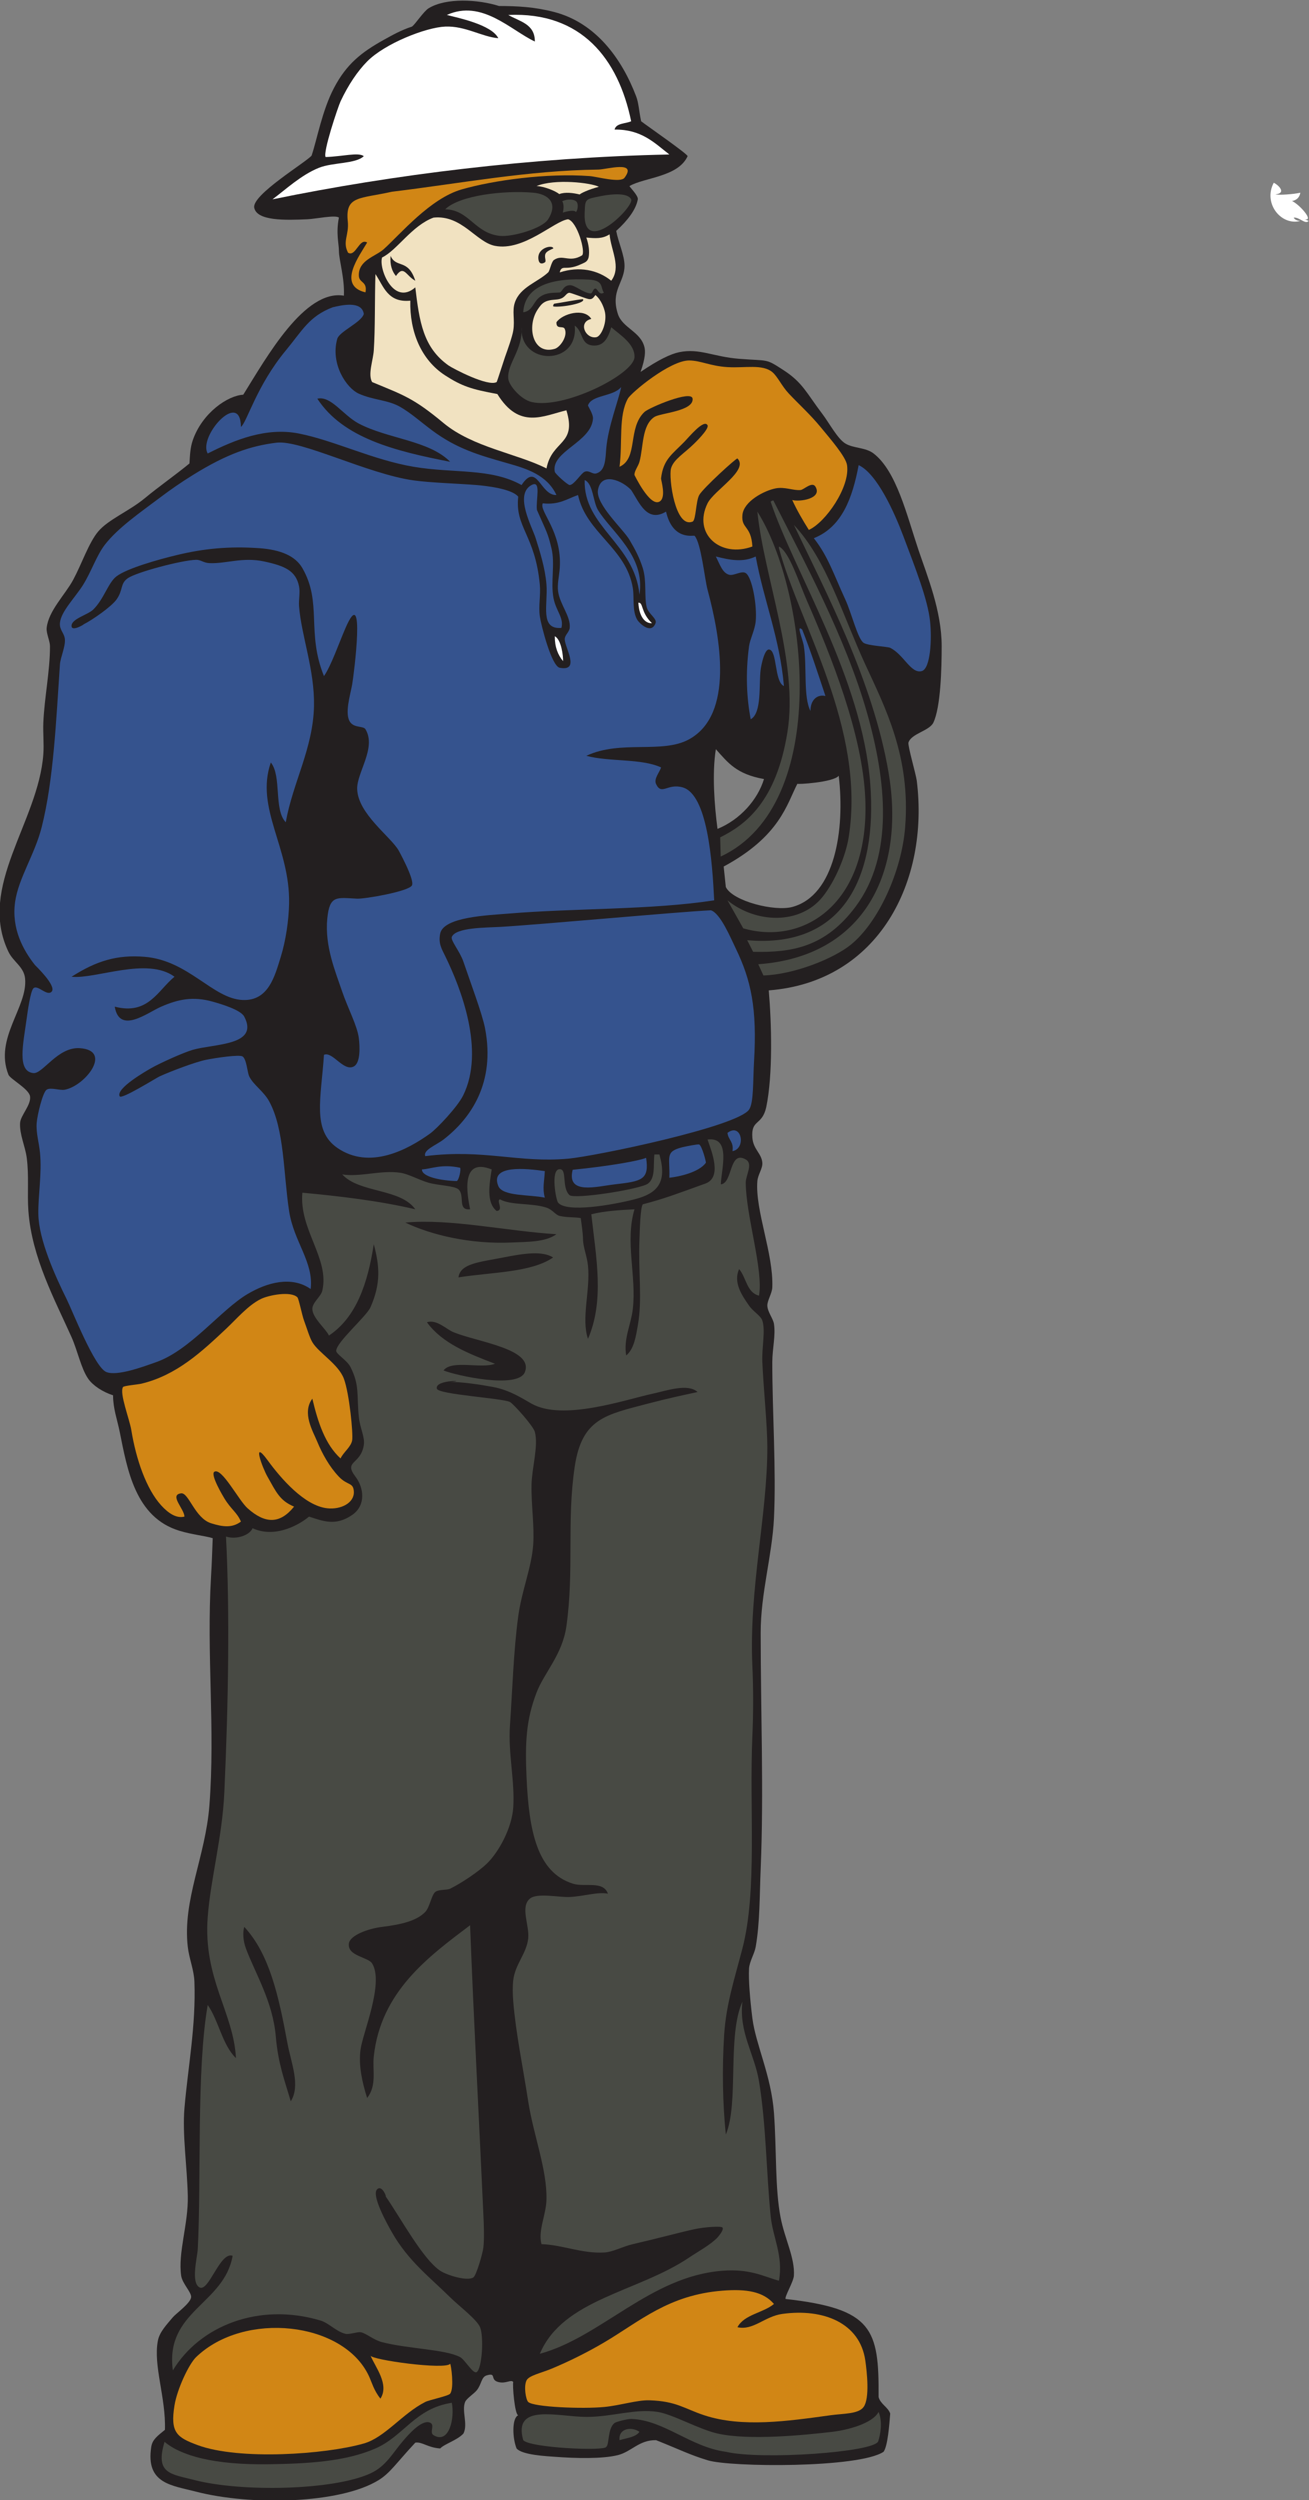
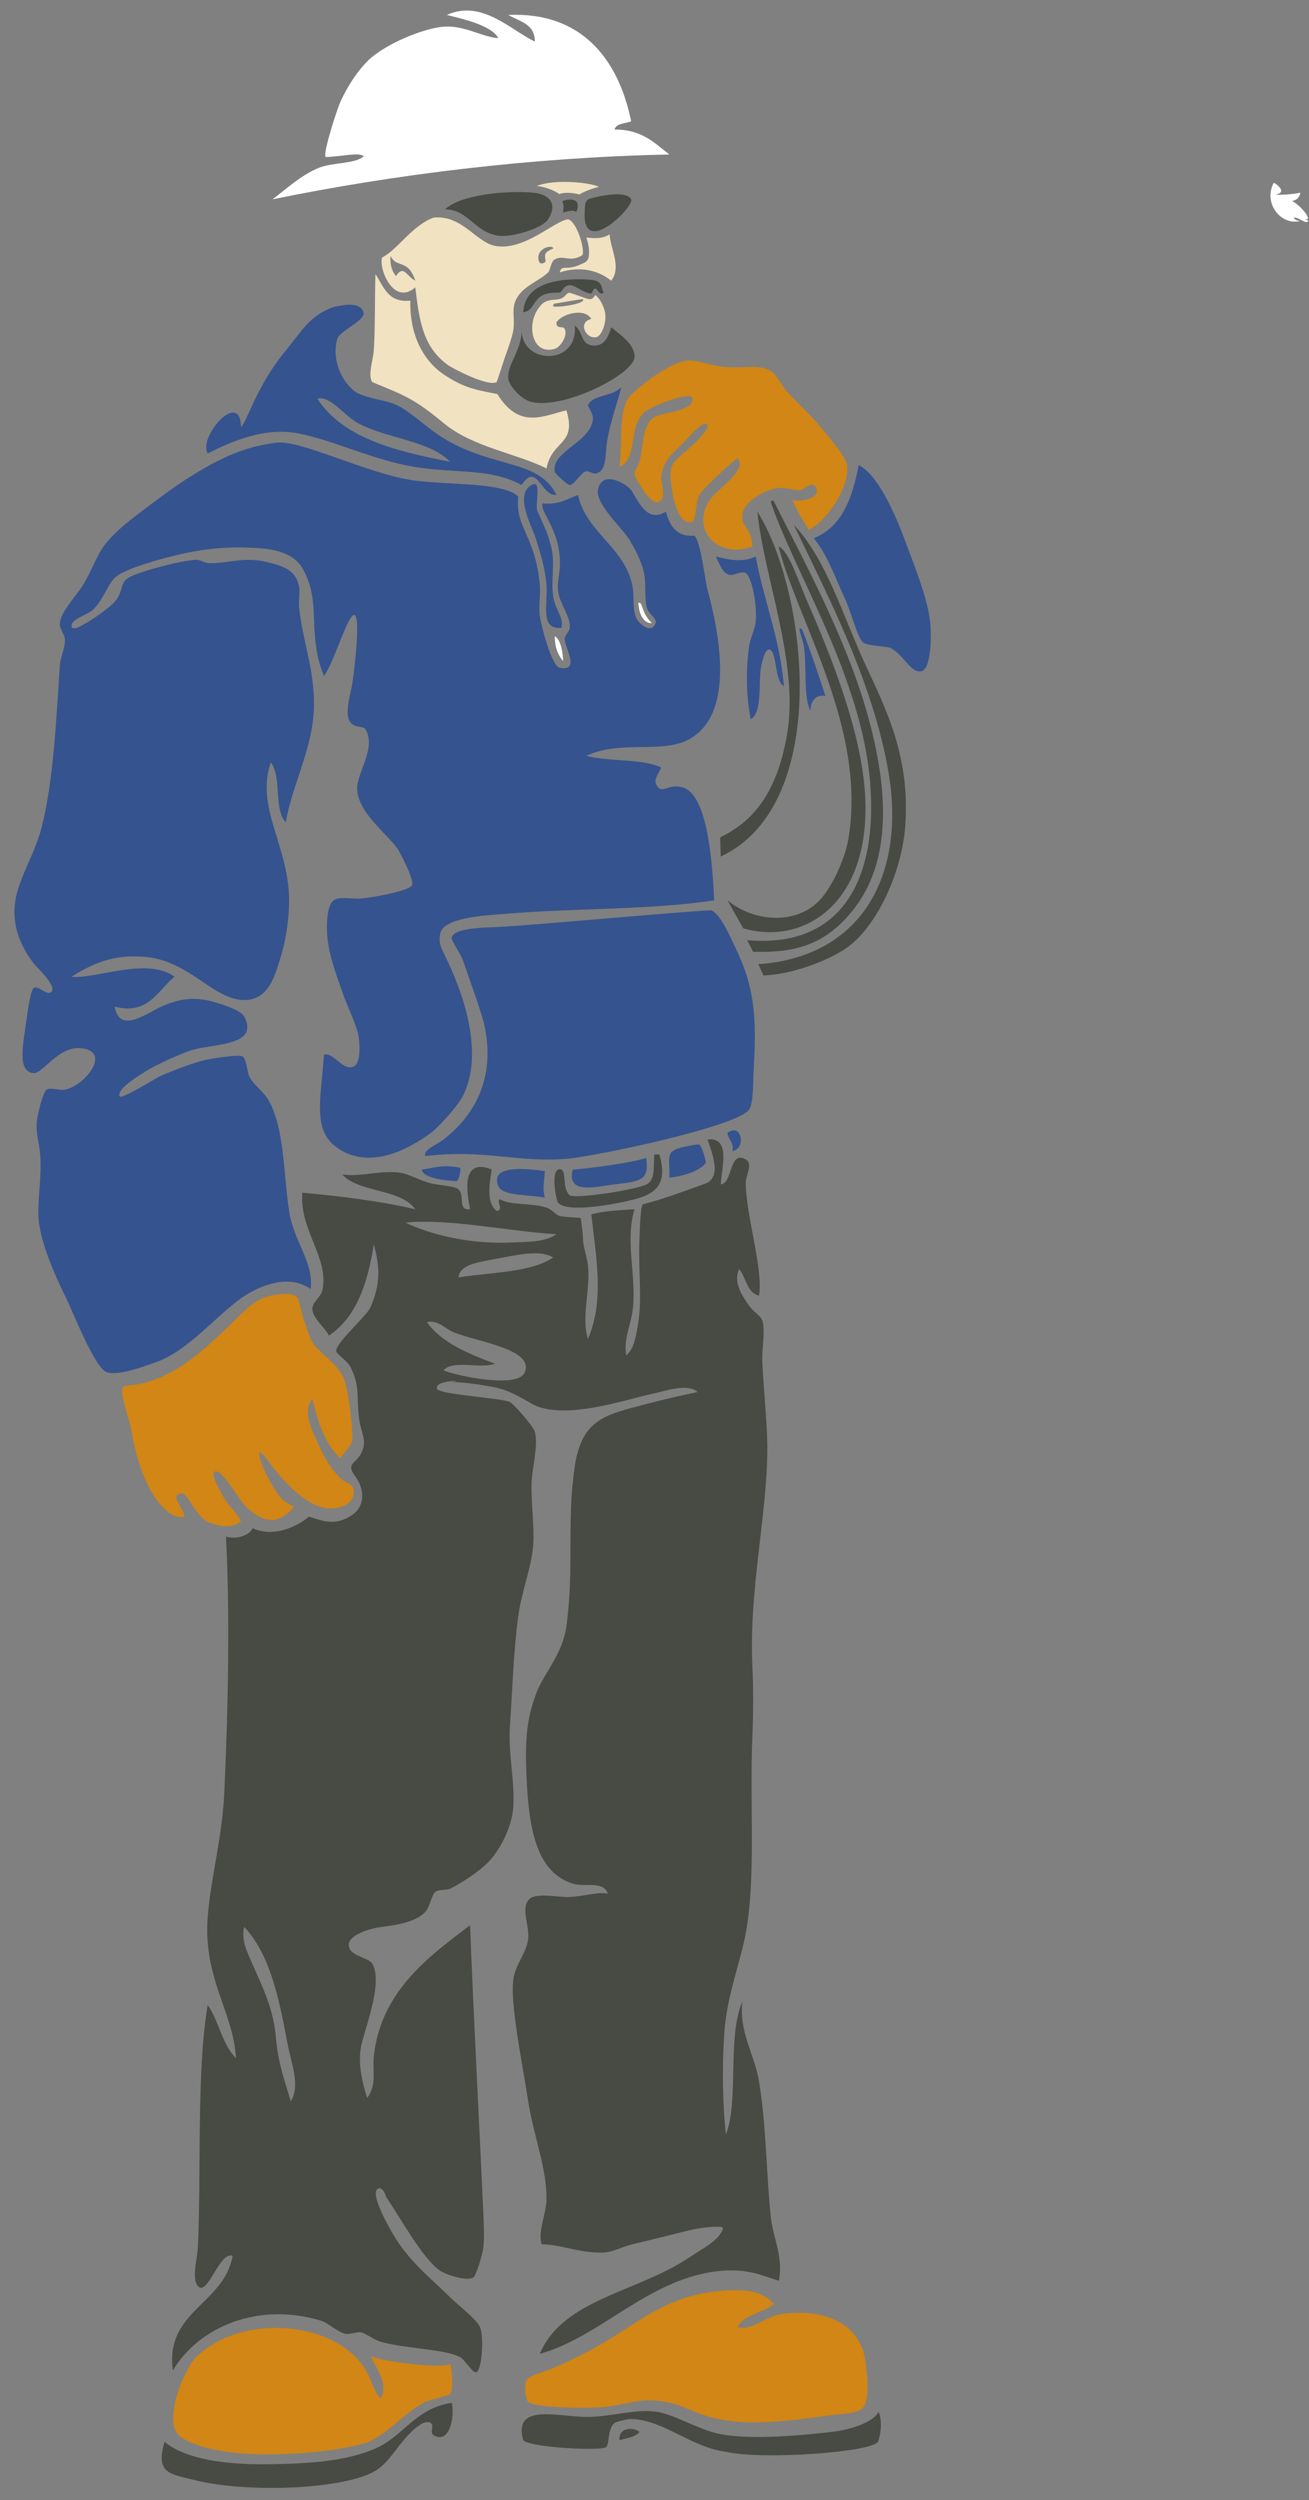
<svg xmlns="http://www.w3.org/2000/svg" viewBox="0 0 504.387 963.027" height="963.027" width="504.387" xml:space="preserve" id="svg2" version="1.1">
  <rect x="0" y="0" width="504.387" height="963.027" fill="#808080" stroke="none" />
  <defs id="defs6" />
  <g transform="matrix(1.333,0,0,-1.333,0,963.027)" id="g10">
    <g transform="scale(0.1)" id="g12">
-       <path id="path14" style="fill:#231f20;fill-opacity:1;fill-rule:evenodd;stroke:none" d="m 994.063,6370.08 c 2.445,51.04 -14.372,103.3 -14.399,129.6 -0.023,21.16 -9.012,50.66 0,96 -9.883,8.5 -67.535,-3.76 -91.203,-4.8 -64.262,-2.83 -146.367,-5.08 -153.598,33.59 -6.953,37.17 149.59,131.02 165.825,150.37 15.828,46.87 30.347,129.81 64.578,195.24 36.294,69.37 79.534,103.37 143.994,139.2 25.74,14.31 50.22,28.1 81.6,38.4 9.46,6.5 33.45,43.79 48,52.8 50.41,31.2 143.23,25.77 203.64,6.69 52.97,-0.18 102.09,-2.46 159.24,-17.27 120.3,-31.19 195.67,-134.73 237.13,-243.82 7.42,-19.54 7.71,-39.87 14.39,-72 16.41,-12.71 133.33,-93.71 134.41,-100.8 -27.42,-60.37 -124.74,-61.27 -168.01,-86.4 -0.47,-2.11 25.86,-27.78 24,-38.4 -5.17,-29.55 -29.42,-61.13 -62.4,-91.2 5.85,-32.14 24.05,-70.37 24.01,-100.8 -0.09,-48.77 -41.14,-71.11 -19.21,-139.2 13.14,-40.79 65.76,-50.64 76.8,-96 2.74,-11.24 3.14,-30.66 -11.22,-71.49 52.46,35.52 87.1,52.01 112.02,57.09 58.33,11.87 98.34,-13.32 172.8,-19.2 87.77,-6.93 75.04,1.93 129.6,-33.6 54.53,-35.51 66.19,-66.7 110.4,-124.8 20.61,-27.08 44.36,-72.62 67.2,-86.4 23.85,-14.39 58.18,-10.73 81.61,-28.8 66.21,-51.09 95.8,-177.74 129.59,-278.4 25.05,-74.61 67.2,-176 67.2,-278.4 0,-65.44 -2.91,-176.23 -23.99,-220.8 -11.36,-24 -63.89,-31.63 -72.01,-57.6 -2.7,-8.64 21.71,-91.93 24,-110.4 36.07,-289.83 -108.91,-581.12 -427.89,-605.86 8.11,-93.66 12.38,-243.43 -7.38,-338.11 -12.31,-54.17 -44.32,-33.36 -39.93,-88.03 2.7,-33.54 26.71,-44.94 28.8,-72 1.27,-16.44 -12.88,-34.15 -14.4,-52.8 -6.88,-84.75 47,-209.92 43.2,-307.21 -0.68,-17.46 -14.76,-38.12 -14.39,-52.79 0.45,-18.07 16.79,-37.13 19.2,-52.79 5.18,-33.97 -4.75,-71.47 -4.81,-110.41 -0.2,-141.88 11.54,-311.76 4.81,-451.19 -5.24,-108.17 -38.41,-215.65 -38.4,-331.22 0,-225.46 9.24,-462.07 0,-681.6 -3.26,-77.34 -2.05,-154.68 -14.41,-225.58 -3.51,-20.18 -17.85,-42 -19.19,-62.41 -2.13,-32.18 3.27,-93.65 9.59,-144 9.5,-75.62 54.53,-165.53 62.41,-273.59 7.9,-108.56 2.63,-217.113 19.19,-302.406 11.96,-61.621 41.7,-116.738 38.4,-168.007 -1.14,-17.754 -27.31,-60.293 -24,-67.207 251.91,-28.243 270.16,-86.661 268.8,-283.184 4.75,-20.117 27.73,-29.609 33.6,-48.008 -2.48,-31.777 -7.1,-94.062 -19.2,-110.39 -71.1,-47.501 -442.08,-44.883 -508.29,-24.551 -53.48,16.406 -74.68,28.359 -149.31,58.144 -49.12,0.938 -71.19,-33.437 -110.4,-43.203 -45.09,-11.25 -121.81,-9.394 -182.4,-4.805 -22.2,1.7 -94.23,4.844 -110.4,24.004 -12.17,29.434 -14.05,87.969 4.8,95.996 -10.2,1.29 -17.35,88.536 -14.4,95.997 -6.9,8.535 -20.64,-5.801 -43.2,0 -25.32,6.543 -3.96,28.144 -33.6,19.218 -16.18,-4.902 -14.4,-25.664 -28.8,-43.203 -8.5,-10.371 -29.53,-23.476 -33.6,-33.613 -10.42,-25.918 8.82,-64.18 -4.79,-91.192 -18.58,-19.921 -55.72,-30.371 -67.21,-43.203 -36.76,2.559 -52.06,19.942 -72,16.817 C 1143.77,105.02 1127.82,78.594 1094.86,58.086 983.598,-11.191 723.359,-16.348 566.859,24.473 496.887,42.734 420.426,46.914 437.262,154.082 c 3.312,21.113 17.89,31.484 39.476,49.023 3.301,92.969 -34.433,185.293 -20.273,258.165 4.781,24.589 25.484,46.074 43.199,67.207 8.852,10.566 50.617,40.097 52.797,57.597 1.762,14.121 -25.484,39.473 -28.801,62.403 -9.672,66.914 20.969,148.945 19.199,230.41 -1.843,85.312 -16.226,177.283 -9.597,254.393 10.105,117.5 33.41,238.28 28.726,364.83 -1.265,34.21 -15.265,66.34 -19.199,100.8 -15.504,135.76 51.039,259.57 62.477,407.97 17.246,223.86 -8.684,434 4.797,662.4 2.613,44.24 3.117,68.14 4.8,110.41 -24.527,7.22 -59.648,10.35 -96,21.33 -128.394,38.84 -151.082,178.12 -172.8,285.86 -7.133,35.41 -19.36,67.48 -19.204,105.6 -29.793,9.77 -58.171,27.95 -71.996,48.01 -20.644,29.92 -30.644,81.07 -48.004,120 -47.562,106.62 -114.957,229.61 -124.796,364.78 -3.66,50.3 2.074,101.39 -4.801,153.61 -4.469,33.94 -21.105,67.13 -19.199,100.8 1.23,21.64 32.398,51.84 28.797,76.8 -3.086,21.48 -57.473,50.04 -62.395,62.4 -41.988,105.46 56.504,195.76 47.996,278.4 -3.469,33.67 -34.102,47.83 -47.996,76.8 -90.547,188.76 86.465,374.26 100.801,571.2 2.152,29.63 -1.289,60.61 0,91.2 3.054,72.5 19.351,149.41 19.199,220.8 -0.035,15.18 -11.238,37.38 -9.602,52.79 5.239,49.46 53.645,96.13 76.797,139.21 24.617,45.79 44.949,106.87 72,139.2 29.059,34.73 89.77,59.1 134.403,96 42.523,35.15 87.496,66.26 129.597,100.8 1.445,23.13 2.02,45.4 9.602,67.2 27.562,79.25 101.183,129.16 145.879,131.45 67.523,108.27 177.402,305.39 290.922,286.15 z M 2424.46,4982.88 c 18.57,-155.99 -11.06,-346.13 -134.4,-379.2 -50.4,-13.51 -171.6,16.23 -191.99,57.6 l -6.18,59.22 c 162.67,87.74 182.36,179.78 213.09,239.36 -3.46,-2.64 104.82,3.69 119.48,23.02 z m -355.2,76.8 c 35.4,-39.8 59.6,-72.01 139.21,-86.4 -18.48,-59.87 -68.59,-117.01 -134.41,-144 -8.77,66.66 -16.11,159.58 -4.8,230.4 v 0" />
-       <path id="path16" style="fill:#d18615;fill-opacity:1;fill-rule:evenodd;stroke:none" d="m 1056.46,6379.68 c -83.233,19.69 -16.74,106.81 4.81,144 -23.17,14.02 -32.6,-42.52 -55.13,-29.48 -17.038,32.37 3.37,51.09 -0.83,90.76 -7.884,74.6 34.39,64.5 127.48,85.49 202.26,24.56 391.69,61.34 596.78,64.03 23.43,0.3 113.77,27.28 75.7,-23.6 -11.91,-15.91 -79.68,3.26 -100.81,4.8 -124.07,9.03 -276.55,-11.76 -369.6,-38.4 -91.34,-26.15 -177.1,-128.99 -225.6,-172.8 -23.07,-20.84 -73.76,-31.57 -72,-76.8 0.85,-21.63 25.28,-15.54 19.2,-48 v 0" />
      <path id="path18" style="fill:#484a44;fill-opacity:1;fill-rule:evenodd;stroke:none" d="m 1661.27,6283.68 c 25.51,-18.06 16.19,-54.87 52.79,-57.6 29.43,-2.2 43.09,18.62 52.8,52.8 25.94,-22.36 68.78,-48.59 67.2,-86.4 -2.07,-49.55 -204.5,-151.64 -297.6,-129.6 -30.92,7.32 -65.25,47.45 -67.2,67.19 -4.26,43.14 42.41,83.55 38.41,148.81 -6.21,-111.2 165.85,-112.4 153.6,4.8 v 0" />
-       <path id="path20" style="fill:#35538e;fill-opacity:1;fill-rule:evenodd;stroke:none" d="m 1690.06,5837.28 c 24.57,-10.01 23.88,-62.26 38.4,-86.4 37.39,-62.13 137.67,-131.79 120.01,-244.8 -13.94,147.65 -162.17,195.84 -158.41,331.2 v 0" />
      <path id="path22" style="fill:#35538e;fill-opacity:1;fill-rule:evenodd;stroke:none" d="m 1622.86,5410.07 c -63.09,-5.28 -38.81,66.98 -43.2,124.81 -3.65,48.22 -19.72,97.68 -31.22,134.38 -10.49,33.48 -62.66,126.19 -11.98,153.62 29.23,15.82 11.92,-43.17 15.61,-71.96 29.16,-66.24 31.23,-66.14 41.99,-110.45 11.03,-45.4 -2.75,-97.78 5.88,-143.99 6.99,-37.48 30.66,-56.97 22.92,-86.41 v 0" />
      <path id="path24" style="fill:#ffffff;fill-opacity:1;fill-rule:evenodd;stroke:none" d="m 1603.66,5386.08 c 19.42,-10.5 24.36,-57.32 24,-72 -14.62,17.38 -24.07,39.92 -24,72 v 0" />
      <path id="path26" style="fill:#484a44;fill-opacity:1;fill-rule:evenodd;stroke:none" d="m 2083.66,3802.07 c 35.25,3.65 23.14,99.81 72,72.01 22.23,-12.65 -0.15,-45.39 0,-67.2 0.71,-96.52 51.28,-250.36 38.4,-326.39 -35.9,8.89 -36.76,52.83 -57.6,76.8 -17.14,-38.21 7.32,-75.04 28.81,-105.61 12.53,-17.85 33.76,-29.1 38.39,-43.2 9.53,-29.01 -1.84,-78.01 0,-120 3.42,-77.7 14.26,-179.48 14.41,-244.81 0.41,-196.27 -53.43,-408.46 -43.21,-633.59 2.89,-63.71 2.98,-133.77 0,-201.6 -9.26,-210.77 14.74,-446.47 -28.8,-614.4 -22.32,-86.09 -47.18,-160.86 -52.8,-249.61 -6.31,-99.76 -4.16,-199.45 4.81,-287.99 38.46,91.04 3.38,284.48 47.99,384.01 -10.46,-89.55 34.86,-150.82 48,-230.41 20.63,-124.94 20.8,-259.103 33.61,-388.81 6.18,-62.618 37.01,-114.649 23.99,-187.188 -44.34,11.914 -82.3,34.941 -163.19,28.789 -208.46,-15.801 -350.7,-191.797 -528.01,-240 67.06,158.789 282.32,177.481 432,278.399 26.08,17.597 60.57,35.996 81.6,57.617 -12,-12.344 20.84,19.453 14.41,28.789 -3.42,4.961 -53.09,1.465 -81.61,-4.805 -37.47,-8.203 -111.69,-27.988 -177.6,-43.183 -29.9,-6.915 -57.27,-22.52 -81.6,-24.004 -65.14,-4.024 -121.27,22.207 -182.39,24.004 -10.66,39.648 13.49,84.003 14.39,129.589 1.73,87.227 -37.53,184.573 -52.8,283.203 -15.2,98.2 -36.05,199.04 -43.2,288.01 -1.59,19.86 -2.33,42.99 0,62.38 5.47,45.47 38.49,77.01 43.2,120 4.16,37.95 -23.82,90.84 4.8,115.22 20.78,17.67 84.98,3.22 115.2,4.78 42.95,2.25 80.03,15.39 110.4,9.61 -13.57,38.42 -66.3,18.07 -100.8,28.79 -104.44,32.48 -127.4,153.09 -134.4,307.21 -4.55,100.23 -1.26,166.21 28.81,244.8 22.17,57.95 74.97,110.08 86.39,191.99 22.87,164.07 0.47,301.49 24.01,460.8 20.67,140 90.16,150.39 211.19,182.41 54.88,14.51 105.49,25.27 144,33.59 -28.16,25.74 -89.3,3.97 -129.6,-4.78 -80.54,-17.5 -259.74,-79.89 -350.4,-28.81 -25.54,14.39 -62.35,38.9 -110.4,48 -32.72,6.2 -97.15,16.27 -129.6,14.4 68.3,3.94 -41.09,8.92 -33.6,-19.2 4.5,-16.86 189.65,-27.36 211.2,-38.4 9.87,-5.06 67.47,-69.16 72,-86.4 10.8,-41.12 -8.72,-103.54 -9.6,-153.6 -1,-57.23 8.61,-119.63 4.81,-172.79 -4.72,-65.82 -33.09,-131.95 -43.21,-206.41 -13.55,-99.7 -16.81,-211.4 -24,-316.79 -5.43,-79.73 14.39,-159.32 9.6,-235.22 -3.74,-59.39 -41.72,-129.53 -76.8,-163.18 -24.07,-23.11 -72.72,-55.8 -105.59,-72.01 -9.51,-4.69 -33.7,-1.61 -43.21,-9.59 -10.94,-9.22 -15.85,-44.2 -28.8,-57.6 -24.71,-25.61 -68.34,-36.23 -124.8,-43.21 -41.58,-5.13 -92.94,-24.64 -96,-48 -4.78,-36.55 55.64,-38.91 67.2,-57.6 35.19,-56.84 -27.48,-201.62 -33.6,-249.61 -5.74,-45.08 4.44,-92.42 19.21,-139.2 28.78,36.95 14.91,80.23 19.19,120 20.19,187.38 157.37,287.83 278.4,379.2 10.09,-265.61 26.84,-579.47 38.4,-835.196 1.35,-29.765 3.03,-70.058 0,-95.996 -2.16,-18.515 -20.55,-80.781 -28.8,-86.406 -17.62,-11.992 -76.3,6.172 -96,19.199 -50.44,33.418 -115.21,153.945 -158.4,216.016 5.76,-8.282 -8.94,34.199 -24,19.199 -17.15,-17.109 29.03,-100.039 43.2,-124.805 47.23,-82.519 108.74,-128.652 168.01,-187.207 25.38,-25.078 76.89,-63.554 86.39,-86.386 11.38,-27.344 5.79,-118.868 -9.6,-129.61 -10.15,-7.09 -34.11,35.82 -48,43.203 -42.76,22.754 -150.18,23.731 -225.6,43.203 -25.36,6.543 -46.83,26.641 -62.4,28.789 -8.88,1.231 -33.42,-7.168 -43.197,-4.785 -27.023,6.563 -48.222,31.27 -72.004,38.399 -179.222,53.711 -350.164,-16.035 -427.195,-144.004 -23.246,172.246 148.266,190.781 172.797,331.191 -36.523,13.184 -68.992,-106.406 -95.996,-91.191 -25.36,14.277 -6.051,86.992 -4.805,110.39 10.637,199.747 -4.172,518.127 28.805,705.607 32.113,-46.29 41.859,-114.94 81.598,-153.59 -6.774,132.61 -95.184,228.98 -81.598,407.98 8.383,110.55 42.09,229.94 47.996,360 11.672,256.88 16.109,520.41 4.801,739.2 29.648,-9.96 68.781,3.85 76.801,24.01 69.003,-31.37 140.773,14.49 163.199,33.59 40.273,-12.93 76.918,-28.3 124.798,4.81 40.39,27.92 33.8,78.57 9.6,110.41 -35.586,46.81 14.66,33.92 24,91.19 3.79,23.24 -10.94,48.41 -14.4,81.6 -6.58,63.12 2.97,90.45 -24,144 -9.93,19.73 -41.487,37.66 -41.44,46.94 0.129,24.76 87.34,99.47 99.04,125.86 30.53,68.86 26.52,119.62 9.6,182.39 -17.46,-113.74 -50.83,-211.56 -129.597,-264 -8.468,18.97 -47.582,50.57 -48.004,76.8 -0.293,18.52 24.809,35.57 28.801,52.81 21.578,93.17 -67.488,176.4 -57.597,283.2 106.386,-9.98 222.217,-23.34 326.397,-48 -43.04,60.95 -161.51,46.48 -211.198,100.8 51.478,-8.32 111.858,13.14 167.998,4.8 23.68,-3.52 53.75,-20.78 81.6,-28.8 28.03,-8.08 74.49,-8.59 86.41,-19.2 19.57,-17.45 -4.09,-61.42 33.59,-57.6 -7.52,38.81 -30.17,152.18 62.41,115.2 -6.56,-42.8 -16.23,-95.72 14.39,-120.01 21.77,1.52 -2.06,30.37 9.61,33.61 32.19,-17.97 91.59,-9.85 134.39,-24 17.89,-5.92 26,-21.26 38.4,-24 23.52,-5.2 44.23,-2.92 60.75,-6.25 2.14,-17.94 6.06,-41.01 6.46,-60.95 0.47,-24.09 11.38,-47.72 14.4,-76.8 7.24,-69.93 -20.19,-152.08 0,-211.2 47.63,110.92 23.99,231.78 9.59,360 36.98,9.42 80.66,12.15 124.8,14.4 -27.88,-94.07 6.15,-192.44 -4.8,-288.01 -5.24,-45.86 -27.4,-85.8 -19.2,-134.39 23,18.67 28.32,56.71 33.6,86.4 13.65,76.74 1.02,153.56 4.81,249.6 0.93,23.58 2.28,90.82 9.6,100.79 64.09,16.9 90.11,27.31 180.82,59.94 48.82,17.57 18.69,91.42 6.38,127.27 69.44,9.01 39.31,-87.83 38.39,-129.61 z m -912,-110.39 c 74.22,-35.66 188.06,-63.01 307.2,-57.6 45.14,2.05 97.73,0.72 129.6,24 -142.05,8.51 -306.09,45.68 -436.8,33.6 z m 283.2,-100.8 c -69.42,-13.65 -124.39,-17.4 -129.59,-57.6 94.63,15.12 210.5,13.71 273.59,57.6 -31.13,19.22 -81.18,12.36 -144,0 z m -24,-307.21 c -40.66,-15.33 -124.38,12.38 -148.8,-19.2 35.03,-14.67 215.93,-54.76 235.2,-4.78 25.87,67.05 -135.66,86.36 -206.4,115.19 -21,8.56 -48.31,37.89 -76.8,28.79 44.39,-61.21 120.53,-90.66 196.8,-120 z M 710.863,1594.08 c 26.914,-72.01 77.821,-153.42 86.399,-254.39 6.754,-79.42 25.543,-126.45 43.203,-187.21 28.875,45.68 1.027,110.65 -9.602,168.01 -25.394,136.95 -51.847,257.52 -124.8,335.99 -4.543,-14.8 -3.833,-39.31 4.8,-62.4 v 0" />
      <path id="path28" style="fill:#484a44;fill-opacity:1;fill-rule:evenodd;stroke:none" d="m 1891.66,3888.48 c 4.8,0 9.6,0 14.4,0 23.38,-81.01 -5.88,-112.85 -72,-129.6 -65.68,-16.65 -195.9,-39.24 -220.8,-9.6 -6.33,7.54 -22.02,95.29 3.73,96.61 23.72,2.05 5.53,-51.67 28.98,-74.69 13.51,-13.27 205.65,16.96 227.03,33.07 22.57,17.01 14.87,54.28 18.66,84.21 v 0" />
      <path id="path30" style="fill:#d18615;fill-opacity:1;fill-rule:evenodd;stroke:none" d="m 2237.27,566.875 c -31.37,-26.23 -85.43,-29.766 -105.61,-67.187 45.97,-10.254 78.45,31.308 129.6,38.398 119.27,16.504 224.47,-26.328 240,-134.414 4.65,-32.305 13.27,-109.238 -4.8,-134.395 -14.93,-20.781 -57.48,-18.672 -96,-24.004 -123.01,-16.992 -255.25,-36.191 -364.8,0 -58.94,19.473 -79.89,40.645 -158.39,43.204 -35.02,1.152 -83.54,-14.571 -129.61,-19.2 -61.97,-6.211 -205.1,-0.664 -220.8,14.395 -6.9,6.641 -13.42,45.234 -4.8,62.402 7.04,14.024 40.98,20.781 72,33.614 49.03,20.253 104.5,47.714 153.6,76.796 102.51,60.704 185.39,136.7 340.81,148.789 69.93,5.45 117.62,-2.558 148.8,-38.398 v 0" />
      <path id="path32" style="fill:#d18615;fill-opacity:1;fill-rule:evenodd;stroke:none" d="m 1099.66,293.281 c 26.68,41.133 -15.58,92.012 -28.8,124.805 -0.18,-12.598 217.57,-42.52 230.41,-24.004 2.5,-2.617 12.27,-69.98 0,-86.406 -5.22,-6.973 -59.98,-17.891 -72.01,-24.004 -66.41,-33.731 -116.48,-102.598 -177.6,-120 -112.828,-32.109 -360.754,-48.77 -480,-4.785 -60.5,22.304 -80.094,36.074 -67.195,115.195 7.691,47.207 41.625,119.18 62.394,139.199 139.157,134.043 425.383,102.871 499.171,-54.023 9.14,-19.453 14.27,-41.699 33.63,-65.977 v 0" />
      <path id="path34" style="fill:#484a44;fill-opacity:1;fill-rule:evenodd;stroke:none" d="m 1306.05,281.289 c 8.97,-45.293 -8.24,-120.488 -52.79,-93.613 -14.04,8.476 7.64,32.109 -13.15,37.187 -23.48,5.703 -59.87,-36.191 -73.25,-51.582 -31.06,-35.742 -50.02,-74.883 -96,-95.996 C 963.398,27.91 698.238,22.852 562.063,58.086 494.566,75.547 447.422,75.293 475.664,168.477 c 47.473,-40.079 143.024,-67.266 302.399,-64.805 109.828,1.699 220.199,7.461 307.207,45.605 82.46,36.153 114.46,115.879 220.78,132.012 v 0" />
      <path id="path36" style="fill:#ffffff;fill-opacity:1;fill-rule:evenodd;stroke:none" d="m 787.668,6648.48 c 37.305,27.72 82.859,70.62 134.395,91.2 40.218,16.06 105.757,10.73 129.597,33.6 -15.72,11.88 -61.328,-0.98 -110.394,-2.55 -8.473,13.17 35.699,144.95 43.199,160.95 22.395,47.78 49.225,87.22 76.805,115.2 51.04,51.8 169.43,98.36 225.59,100.8 57.83,2.52 106.34,-29.75 153.6,-33.6 -19.5,39.43 -118.43,59.34 -148.8,67.2 101.2,45.83 184.54,-43.99 254.4,-76.8 0.32,51.51 -44.54,57.86 -76.8,76.8 211.26,9.65 318.08,-126.71 355.2,-307.2 -16.52,-7.47 -43.25,-4.75 -48,-24.01 77.76,0.97 115.2,-38.39 158.4,-71.99 -398.77,-8.16 -799.06,-58.06 -1147.192,-129.6 v 0" />
      <path id="path38" style="fill:#ffffff;fill-opacity:1;fill-rule:evenodd;stroke:none" d="m 3686.86,6662.88 c 9.44,-2.84 53.85,0.41 72.01,4.8 -2.46,-13.54 -10.46,-21.55 -24.01,-24 21.35,-10.54 55.45,-49.3 43.21,-52.8 -7.5,-2.14 -14.71,3.98 4.79,-4.8 -9.95,-11.18 -26.61,11.51 -43.2,9.6 3.16,-6.44 10.26,-8.94 19.21,-9.6 -56.05,-14.7 -108.54,51.42 -76.81,110.4 15.48,-8.02 36.55,-30.15 4.8,-33.6 v 0" />
      <path id="path40" style="fill:#484a44;fill-opacity:1;fill-rule:evenodd;stroke:none" d="m 1512.46,6322.07 c 4.53,77.03 83.9,100.58 190.77,94.39 42.95,-2.48 32.09,-23.77 42.42,-37.48 -13.86,-9.89 -17.96,11.66 -24.52,11.66 -7.43,0 -7.85,-14.69 -14.43,-14.13 -20.72,1.79 -45.13,24.45 -59.41,23.86 -18.94,-0.8 -20.9,-17.44 -28.92,-21.12 -17.07,-1.2 -37.46,0.95 -56.32,-11.84 -21.4,-14.5 -21.29,-41.34 -49.59,-45.34 v 0" />
      <path id="path42" style="fill:#ffffff;fill-opacity:1;fill-rule:evenodd;stroke:none" d="m 1845.25,5482.94 c 15.03,1.28 6.13,-27.9 39.43,-59.27 -20.13,-1.29 -37.31,19.1 -39.43,59.27 v 0" />
      <path id="path44" style="fill:#35538e;fill-opacity:1;fill-rule:evenodd;stroke:none" d="m 2386.06,5213.28 c -23.62,5.74 -43.66,-11.43 -43.2,-43.2 -21.22,39.74 -9.86,128.44 -19.2,187.2 -3.43,21.65 -23.15,64.01 -4.79,48 24.53,-61.86 45.59,-127.2 67.19,-192 z m -817.03,556.79 c 46.93,-5.32 70.87,13.38 101.83,24.01 23.78,-109.97 139.52,-152.83 158.4,-268.8 4.54,-27.88 -2.5,-66.46 13.14,-92.31 5.23,-8.62 39.74,-43.34 52.59,-9.11 4.91,13.09 -20.63,26.82 -25.47,45.55 -7.84,30.26 0.46,75.04 -11.45,113.47 -8.93,28.76 -21.71,53.41 -38.41,81.6 -18.64,31.47 -98.18,102.87 -91.2,144 9.32,54.86 71.91,26.18 96,0 23.5,-35.82 45.68,-95.49 100.81,-62.4 19.42,-84 78.34,-67.78 82.5,-69.75 18.93,-20.88 29.09,-124.57 37.5,-155.85 37.48,-139.39 76.58,-360.18 -52.81,-432 -78.25,-43.44 -197.7,-1.07 -297.6,-48 65.35,-17.86 159.36,-7.05 216,-33.6 -3.96,-13.82 -21.65,-32.76 -14.4,-48 16.25,-34.11 32.77,2.97 76.8,-9.6 71.97,-20.54 85.72,-213.51 91.2,-326.4 -181.66,-28.09 -404.35,-22.36 -595.2,-38.4 -56.88,-4.78 -186.9,-9.07 -196.8,-57.6 -5.74,-28.17 3.68,-43.11 15.1,-66.5 44.26,-90.59 115.32,-271.63 51.28,-401.33 -16.18,-32.77 -75.33,-95.59 -96,-110.4 -64.54,-46.24 -174.52,-105.69 -267.977,-40.97 -73.3,50.76 -46.582,143.73 -38.398,268.8 25.375,10.62 56.277,-49.6 86.395,-33.6 19.72,10.48 17.28,58.58 14.4,81.6 -4.53,36.35 -31.8,86.66 -47.998,134.4 -19.403,57.19 -51.008,131.59 -43.199,211.2 6.769,69.02 27.515,60.22 86.397,57.6 22.43,-1 149.77,21.08 158.4,38.4 8.69,17.42 -42.94,108.55 -38.4,100.8 -23.84,40.72 -117.99,106.34 -120,177.6 -1.33,47.58 56.3,118.82 24,172.8 -5.89,9.84 -30.54,3.5 -43.2,19.2 -18.885,23.43 -0.59,79.43 4.8,110.4 4.93,28.25 39.14,297.96 -19.197,163.19 -19.207,-44.36 -42.168,-110.64 -62.398,-139.19 -51.227,126.49 -4.508,211.7 -62.402,312 -20.219,35.03 -62.301,53.19 -124.801,57.59 -88.063,6.21 -161.59,-1.65 -235.199,-19.19 -57.184,-13.63 -146.915,-39.02 -177.598,-62.4 -23.649,-18.02 -36.406,-66.3 -67.203,-96 -16.039,-15.47 -64.242,-26.79 -62.403,-48 1.508,-17.34 42.743,9.43 33.606,4.8 28.144,14.29 81.156,51.65 96,72 20.676,28.35 9.824,46.23 33.598,62.4 25.109,17.07 154.449,51.62 196.796,52.8 13.375,0.37 21.309,-8.82 38.407,-9.6 48.148,-2.2 95.793,18.28 158.394,4.79 59.738,-12.86 91.77,-26.84 100.805,-71.99 3.664,-18.3 -1.512,-38.12 0,-57.6 6.59,-84.83 45.265,-183.33 43.195,-288.01 -2.41,-122.47 -61.351,-221.38 -81.597,-335.99 -35.333,36.67 -11.079,132.92 -43.204,172.8 -45.98,-133.12 56.149,-245.44 52.805,-408 -0.992,-48.09 -9.332,-106.19 -24.004,-153.6 -17.246,-55.75 -35.328,-128.04 -110.394,-124.8 -86.371,3.73 -156.305,114.6 -283.203,124.8 -79.555,6.39 -138.801,-11.43 -211.204,-57.6 69.075,-7.72 218.371,58.47 297.606,0 -47.645,-38.5 -75.91,-111.96 -172.801,-86.4 13.887,-81.29 94.496,-17.33 134.399,0 49.242,21.39 91.929,30.34 148.8,14.39 24.059,-6.73 80.883,-23.51 91.2,-43.19 44.242,-84.4 -87.168,-78.11 -148.801,-96 -27.567,-8 -94.387,-38.25 -120,-52.8 -14.102,-8.01 -103.676,-59.1 -91.199,-81.6 5.339,-9.62 105.046,52.93 115.203,57.6 31.734,14.58 104.304,41.99 134.398,47.99 28.305,5.66 96.344,15.8 105.602,9.61 11.699,-7.82 13.609,-46.22 19.199,-57.6 12.332,-25.13 41.39,-42.46 57.598,-72 44.105,-80.38 41.039,-207.62 57.601,-316.81 13.535,-89.24 71.649,-147.48 62.399,-225.58 -54.899,38.53 -125.727,19.16 -182.399,-14.42 -77.328,-45.8 -165.117,-161.79 -264.004,-196.79 -39.867,-14.1 -112.656,-40.96 -144,-28.79 -34.254,13.28 -98.187,176.89 -115.199,211.19 -33.363,67.26 -80.234,171.2 -81.598,244.8 -1.008,54.55 10.723,116.87 4.801,177.6 -2.906,29.73 -11.848,57.99 -9.601,86.4 1.871,23.69 17.593,88.75 28.8,96 11.934,7.72 37.692,-2.98 52.797,0 59.188,11.67 138.629,113.48 43.203,120 -64.008,4.37 -107.172,-74.84 -134.398,-72 -48.172,5.02 -29.199,84.62 -19.203,158.4 2.426,17.9 10.723,77.67 19.203,86.4 11.914,12.27 39.078,-23.98 52.797,-9.6 15.582,16.33 -47.094,75.66 -47.996,76.8 -34.313,43.23 -68.461,105.51 -57.606,182.4 9.754,69 56.883,137.23 76.805,216 34.64,136.97 41.844,309.74 52.797,470.4 1.386,20.28 15.793,50.37 14.398,72 -1.215,18.91 -16.273,27.13 -14.398,48 3.004,33.38 44.211,73.41 67.203,110.4 23.39,37.64 38.867,84.65 62.394,115.2 38.301,49.72 103.871,94.47 163.204,139.19 27.105,20.44 56.972,41.16 91.199,62.41 99.843,61.97 167.789,84.44 241.91,93.63 70.808,8.78 263.608,-90.39 396.438,-108.96 49.72,-6.95 129.73,-9.15 182.45,-13.47 27.55,-2.26 101.76,-10.75 120,-33.61 -9.91,-88.88 48.93,-110.52 62.4,-254.39 2.77,-29.55 -4.2,-61.79 0,-91.2 3.7,-25.91 33.77,-144.32 57.6,-148.8 59.17,-11.11 16.01,55.76 14.4,81.6 -0.78,12.54 13.15,21.15 14.4,33.59 3.36,33.29 -28.37,67.63 -33.6,105.61 -2.87,20.9 3.3,45.09 4.8,67.2 7.23,106.26 -60.65,164.48 -49.03,187.19 z M 1229.26,3883.68 c -6.88,17.98 31.81,31.76 52.8,48 78.68,60.86 150.55,163.66 120,321.6 -8.22,42.56 -45.07,140.29 -62.39,191.99 -9.98,29.76 -37.99,61.93 -33.61,72.01 11.93,27.44 97.59,26.43 139.21,28.8 116.07,6.6 515.28,43.64 609.59,48 27.35,-8.32 56.7,-78.7 72,-110.4 44.32,-91.82 61.88,-172.87 52.8,-326.4 -3.31,-56.04 -0.66,-119.71 -14.39,-139.2 -34.97,-49.6 -444.18,-134.58 -522.6,-141.7 -144.33,-13.1 -243.78,28.54 -413.41,7.3 z m 379.2,1910.4 c -47.02,-2.1 -55.53,97.13 -100.79,28.8 -89.11,49.85 -195.24,33.04 -312.01,52.8 -117.84,19.94 -228.023,75.4 -331.195,96 -95.18,19 -186.02,-18.18 -264,-57.6 -28.68,49.09 94.637,186.23 96,76.8 17.465,13.51 44.863,118.54 129.598,220.8 48.019,57.94 67.257,98.66 135.347,124.8 24.613,5.84 84.5,20.34 90.25,-19.2 -6.96,-24.48 -70.758,-50.58 -76.797,-72 -20.343,-72.16 26.677,-142.49 62.397,-158.4 42.96,-19.14 83.42,-17.35 120,-38.4 30.93,-17.8 58.58,-42.91 91.2,-67.2 71.84,-53.49 134.26,-71.46 220.8,-96 53.84,-15.26 112.27,-33.58 139.2,-91.2 z m -571.2,206.39 c -46.03,24.25 -80.256,81.14 -119.998,72.01 74.5,-114.3 225.958,-151.64 384.008,-182.4 -60.63,61.83 -180.09,66.21 -264.01,110.39 z m 758.4,105.61 c -7.05,-36.63 -37.87,-113.9 -43.2,-177.6 -2.5,-29.93 -2.11,-64.38 -28.8,-72 -11.5,-3.28 -20.5,10.13 -33.6,4.8 -10.51,-4.28 -30.22,-37.76 -43.2,-38.4 -5.63,-0.28 -42.02,32.35 -43.2,38.4 -11.57,59.22 106.12,85.09 110.4,153.6 0.86,13.71 -15.15,36.34 -14.39,38.4 11.25,30.79 72.18,24.35 95.99,52.8 z m 686.4,-225.6 c 53.03,-24.72 103.06,-135.75 129.6,-206.4 34.28,-91.25 70.01,-181.04 76.81,-244.81 5.59,-52.57 1.25,-137.01 -24.01,-143.99 -31.28,-8.65 -51.71,47.7 -91.2,67.2 -7.48,3.7 -64.11,5.9 -76.8,14.4 -17.31,11.6 -34.27,84.55 -52.8,124.8 -33.85,73.54 -49.95,125.21 -91.2,177.6 81.27,32.33 111.58,115.62 129.6,211.2 z m -412.8,-264 c 41.14,-10.59 78.88,-17.63 115.2,0 23.54,-128.47 69.39,-234.61 81.6,-374.41 -28.26,12.24 -18.7,103.88 -43.2,105.61 -13.16,0.93 -22.33,-45.2 -23.99,-57.6 -5.76,-42.79 4.09,-125.92 -28.81,-144 -11.71,60.21 -15.4,132.93 -4.79,211.2 2.84,20.98 16.69,46.02 19.19,71.99 4.31,44.79 -10.03,127.08 -28.8,139.21 -12,7.75 -34.53,-8.49 -47.99,-4.8 -19.08,5.22 -25.96,27.84 -38.41,52.8 v 0" />
      <path id="path46" style="fill:#d18615;fill-opacity:1;fill-rule:evenodd;stroke:none" d="m 984.465,3010.08 c -44.449,40.35 -65.399,104.2 -81.606,172.79 -30.675,-41.27 1.829,-94.41 14.403,-124.78 13.808,-33.36 34.539,-71.68 62.402,-100.8 25.216,-26.35 41.906,-15.51 43.196,-43.21 1.52,-32.54 -37.356,-52.3 -76.797,-48.01 -66.106,7.23 -134.293,86.45 -172.801,139.2 -46.098,63.17 -14.965,-21.68 0,-47.98 25.293,-44.46 35.133,-68.87 76.801,-86.41 -41.211,-51.17 -83.965,-49.69 -134.399,-4.81 -26.129,23.27 -74.32,118.31 -95.996,105.61 -13.207,-7.73 27.48,-74.63 28.793,-76.8 19.668,-32.4 36.203,-40 48.004,-67.2 -25.598,-19.22 -52.981,-15.34 -86.402,-4.81 -46.75,14.75 -64.458,88.99 -86.403,86.41 -35.648,-4.18 8.93,-44.77 9.602,-67.21 -23.981,-6.23 -47.543,10.78 -67.239,32.32 -43.312,47.41 -72.863,133.93 -86.359,217.29 -5.215,32.25 -35.273,107.58 -24,124.8 2.473,3.77 43.391,7.35 52.797,9.59 102.879,24.69 175.262,93.19 244.801,158.4 30.472,28.6 63.785,68.21 100.801,86.41 22.8,11.21 86.695,23.63 105.601,4.8 4.102,-4.08 13.363,-51.48 19.199,-67.2 8.399,-22.62 16.024,-48.91 23.996,-62.41 18.297,-30.91 75.532,-63.36 91.204,-105.58 15.817,-42.62 27.007,-158.28 23.997,-177.62 -3.01,-19.37 -25.83,-35.19 -33.595,-52.79 z m 1353.605,2683.2 c -17.33,27.48 -33.93,55.68 -48.01,86.4 21.39,-6.15 87.72,3.84 67.21,38.4 -9.67,16.28 -33.31,-8.68 -43.21,-9.6 -21.06,-1.96 -45.24,9.99 -72,4.8 -32.51,-6.31 -92.35,-37.17 -96,-76.8 -3.76,-40.96 25.39,-29.71 28.8,-91.2 -92.4,-33.97 -172.98,36.73 -129.59,124.79 18.53,37.64 120.15,95.86 86.39,129.61 -2.39,2.39 -98.86,-85.28 -110.4,-105.6 -9.88,-17.4 -9.35,-72.72 -19.2,-76.8 -50.58,-20.97 -69.63,126.99 -62.4,153.6 7.19,26.42 39.26,44.01 67.2,72 -1.09,-1.1 44.12,42.02 38.41,52.8 -10.19,19.22 -54.34,-34.88 -67.2,-48 -36,-36.73 -60.77,-50.8 -67.21,-105.6 -0.53,-4.54 16.3,-55.99 -4.8,-67.2 -28.24,-15.01 -72.1,77.73 -72,76.8 -1.18,11.02 10.89,25.52 14.41,38.4 11.78,43.24 6.35,105.39 43.19,129.6 17.52,11.5 113.89,16.49 110.4,52.8 -2.54,26.44 -126.72,-26.44 -139.2,-38.4 -49.61,-47.53 -17.19,-133.61 -72,-158.4 9.13,72.71 -3.45,146.76 24,196.8 9.53,17.38 122.19,111.01 177.6,110.4 33.15,-0.36 61.02,-16.15 110.4,-19.2 50.58,-3.12 101.03,9.27 129.6,-14.41 15.36,-12.72 27.2,-40.38 48,-62.39 28.18,-29.81 62.21,-60.78 91.2,-96 29.62,-35.98 73.18,-85.99 76.81,-110.4 9.37,-63.18 -62.1,-165.66 -110.4,-187.2 v 0" />
      <path id="path48" style="fill:#484a44;fill-opacity:1;fill-rule:evenodd;stroke:none" d="m 1625.23,6642.99 c 16.41,7.75 36.84,5.78 42.24,-2.6 4.49,-6.96 2.81,-22.77 -2.62,-28.8 -4.22,7.58 -26.6,2.29 -37.95,-1.51 2.62,9.72 3.65,24.88 -1.67,32.91 z m -338.37,-23.31 c 41.23,40.52 170.63,55.37 254.41,48 42.91,-3.77 73.4,-29.03 43.19,-76.8 -17.01,-26.92 -103.77,-51.62 -139.19,-48 -73.59,7.52 -88.65,75.57 -158.41,76.8 z m 451.2,38.4 c 31.3,6.18 77.34,9.76 86.4,-9.6 9.75,-20.82 -140.19,-170.13 -134.4,-38.4 1.76,40 0.17,38.56 48,48 v 0" />
      <path id="path50" style="fill:#35538e;fill-opacity:1;fill-rule:evenodd;stroke:none" d="m 2117.27,3898.08 c 4.51,26.92 -12.26,32.55 -14.41,52.8 40.85,30.97 55.1,-45.62 14.41,-52.8 z m -897.61,-52.8 c 27.05,1.45 56.62,16.54 110.4,4.8 3.09,-3.59 -2.74,-34.29 -9.6,-38.4 -44.64,1 -101.46,12.03 -100.8,33.6 z m 355.2,-4.81 c -1.33,-30.39 -7.42,-48.65 0,-76.79 -44.7,9.43 -121.95,3.32 -134.4,33.6 -25.44,61.92 79.34,51.02 134.4,43.19 z m 292.81,38.41 c 9.62,-64.12 -12.94,-67.75 -91.21,-76.81 -51.84,-5.99 -139.43,-31.27 -121.05,42.21 108.22,10.68 195.16,26.58 212.26,34.6 z m 67.19,-57.61 c 2.14,60.02 -13.55,75.15 37.15,88.08 9.34,2.16 46.02,9.76 49.25,7.93 8.06,-4.55 20.03,-49.94 19.2,-52.8 -20.25,-27.81 -78.04,-40.41 -105.6,-43.21 v 0" />
      <path id="path52" style="fill:#484a44;fill-opacity:1;fill-rule:evenodd;stroke:none" d="m 2294.86,5707.68 c 94.59,-100.47 140.28,-259.77 206.4,-403.2 57,-123.67 131.49,-266.13 115.2,-470.4 -10.17,-127.57 -77.18,-275.06 -157.34,-339.73 -49.26,-39.75 -163.08,-85.69 -252.31,-88.63 l -14.93,32.49 c 308.3,22.11 425.38,268.17 376.59,554.27 -45.25,265.31 -181.99,522.33 -273.61,715.2 z m -105.6,38.4 c 144.52,-228.27 216.53,-845.94 -105.93,-996.72 l -1.54,55.44 c 72.69,36.15 161.93,101.9 194.36,303.98 32.36,201.55 -67.63,448.49 -86.89,637.3 z m 62.4,-105.61 c -0.51,0.58 0.64,4.49 0,4.81 29.7,-14.58 56.99,-102.09 81.6,-158.4 67.96,-155.48 160.39,-383.09 168,-571.2 12.25,-302.85 -177.79,-424.22 -352.79,-373.73 l -45.61,80.93 c 81.4,-66.61 210.04,-71.65 275.44,10.63 36.52,45.96 66.5,118.58 74.96,171.77 50.07,314.46 -144.13,618.64 -201.6,835.19 z m -91.78,-1132.79 c 280.03,-24.54 375.99,184.87 355.78,451.2 -23.37,308.07 -220.89,614.39 -287.99,816 4.26,2.95 8.58,5.8 9.6,0 85.05,-168.22 206.36,-390.27 268.79,-609.6 56.11,-197.1 78.13,-411.92 -32.79,-560.57 -87.56,-117.32 -183.59,-133.09 -296.23,-130.63 l -17.16,33.6 v 0" />
      <path id="path54" style="fill:#484a44;fill-opacity:1;fill-rule:evenodd;stroke:none" d="m 2539.66,254.883 c 11.96,-28.106 5.55,-64.707 -1.07,-84.824 -10.39,-31.524 -336.16,-54.668 -440.52,-30.371 -103.15,14.199 -178.13,91.25 -272.53,94.921 -11.6,0.45 -44.43,-8.164 -49.08,-11.738 -20.62,-15.84 -14.82,-62.969 -24,-68.789 -2.35,-13.144 -221.37,-3.008 -240,19.199 -30.37,107.949 100,67.52 182.4,67.207 73.32,-0.312 141.66,24.785 206.4,14.395 44.31,-7.11 118.84,-50.195 172.8,-62.403 91.66,-20.742 253.28,-4.238 331.21,4.805 45,5.215 116.9,24.219 134.39,57.598 z m -691.19,-57.598 c -11.52,-15.703 -36.75,-17.656 -57.61,-24.004 -3.56,35.43 36.35,39.512 57.61,24.004 v 0" />
      <path id="path56" style="fill:#f1e2c1;fill-opacity:1;fill-rule:evenodd;stroke:none" d="m 1085.27,6432.48 c 23.82,-35.37 35.19,-83.2 100.79,-76.8 -2.15,-90.06 31.61,-171.31 100.8,-216 48.59,-31.38 76.28,-40.07 150.82,-53.84 63.53,-102.93 132.42,-62.97 199.58,-46.96 30.94,-101.39 -41.34,-84.57 -57.6,-168 -84.12,42.83 -213.02,60.83 -297.73,131.32 -86.83,72.25 -115.11,80.43 -206.27,118.28 -12.81,22.04 2.85,62.51 4.8,91.2 4.25,62.26 2.53,149.02 4.81,220.8 z m 514.15,74.02 c -6.1,-2.66 -18.49,-7.59 -22.1,-14.17 -5.35,-9.76 2.91,-22.02 -2.02,-25.66 -5.41,-3.99 -16.32,-7.68 -18.75,7.57 -5.62,35.22 42.47,44 42.87,32.26 z m 109.84,-203.62 c -20.26,33.23 -84.03,15.08 -100.8,-9.6 -0.94,-22.33 19.32,-8.73 24,-19.2 9.52,-21.29 -13.72,-53.18 -28.8,-57.6 -63.97,-18.78 -81.96,64.96 -49.41,113.76 12.74,19.09 20.61,26.57 51.83,28.52 28.6,1.78 26.69,16.64 38.76,19.66 4.3,1.08 47.39,-16.66 57.34,-18.21 10.26,-1.58 13.58,5.09 18.95,11.74 18.52,-15.04 25.4,-41.18 26.53,-45.07 9.03,-30.94 -9.03,-74.18 -24,-76.8 -31.74,-5.57 -53.65,44.08 -14.4,52.8 z m -107.42,44.01 c -2.24,-2.57 -3.79,-5.34 -2.21,-8.03 24.55,-3.27 95.94,9.97 85.29,21.18 -15.37,-0.95 -62.22,-10.22 -83.08,-13.15 z m -401.38,47.19 c -62.92,-54.88 -106.54,54.81 -96,86.4 43.2,20.65 86.08,92.22 148.8,115.2 82.23,8.35 122.71,-70.91 177.6,-81.6 83.38,-16.24 171.29,72.01 211.2,76.8 26.57,-6.7 51.51,-95.09 40.4,-104.33 -37.41,-22.59 -55.25,4.8 -81.69,-13.61 -7.68,-6.96 -11.29,-30.98 -16.31,-35.66 -30.34,-28.32 -80.53,-41.91 -96,-86.4 -8.84,-25.43 0.33,-49.72 -4.8,-81.6 -2.8,-17.44 -15.74,-53.79 -24,-76.8 -3.5,-9.76 -22.95,-71.4 -24,-72 -24.96,-14.42 -127.45,39.68 -139.2,48 -73.39,51.95 -84.12,126.58 -96,225.6 z m -55.89,32.87 c 22.82,33.34 28.69,0.92 55.89,-13.67 -21.02,65.1 -54.92,34.72 -71.43,71.83 -2.33,-26.32 4.49,-45.21 15.54,-58.16 z m 617.49,120.49 c 3.79,-46.15 34.7,-94.53 4.8,-134.16 -39.04,31.6 -92.88,42.42 -148.8,24 1.62,8.44 5.07,13.1 13.21,13.35 9.52,0.3 24.3,-1 48.67,10.56 9.7,4.61 18.31,6.23 21.63,20.02 2.86,16.34 0.58,35.88 -6.71,56.87 26.51,-2.5 46.39,-4.08 67.2,9.36 z m -211.19,139.44 c 53.39,21.73 157.63,9.62 180.22,-2.18 -30.98,-8.13 -52.29,-18.73 -55.43,-22.18 -19.02,4.63 -42.05,7.67 -59.14,1.11 -12.13,10.2 -44.99,22.42 -65.65,23.25 v 0" />
    </g>
  </g>
</svg>